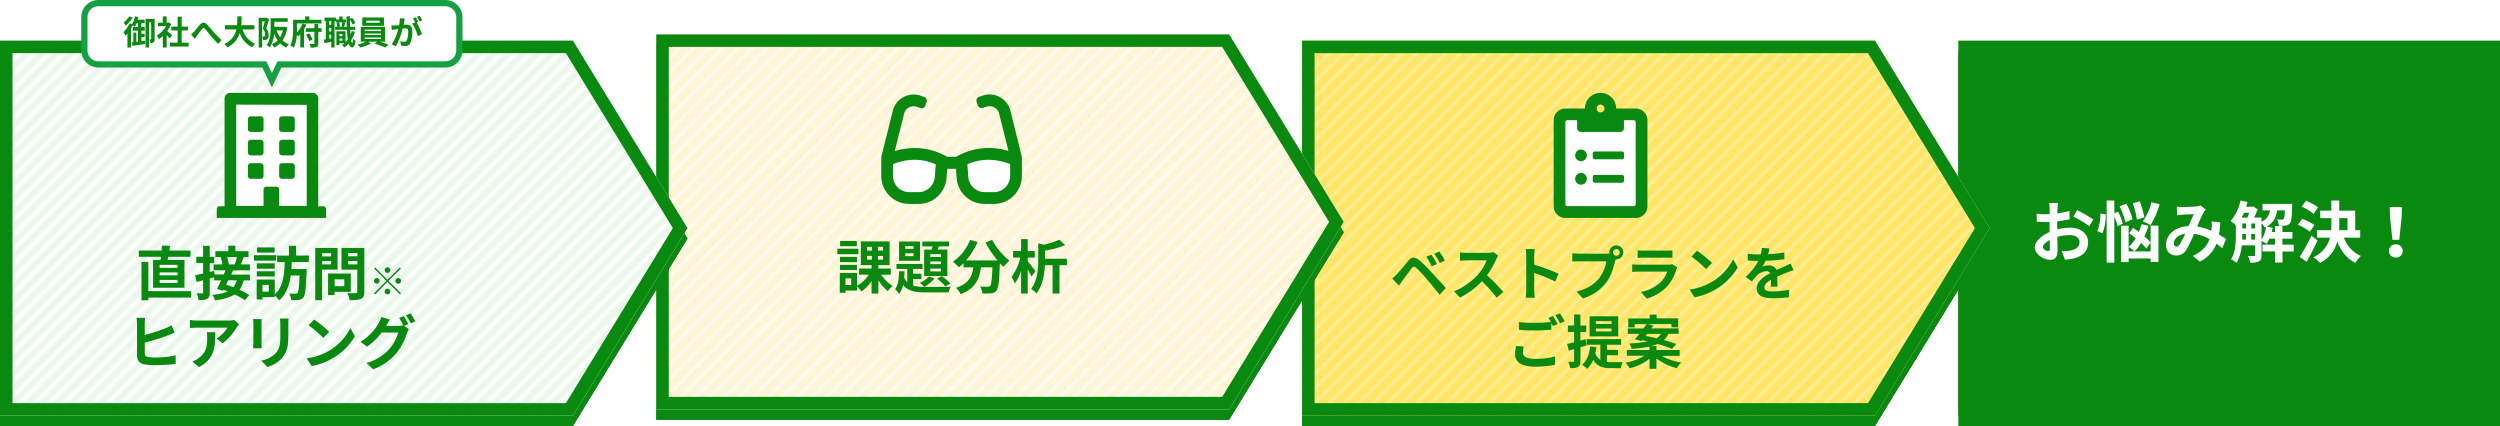
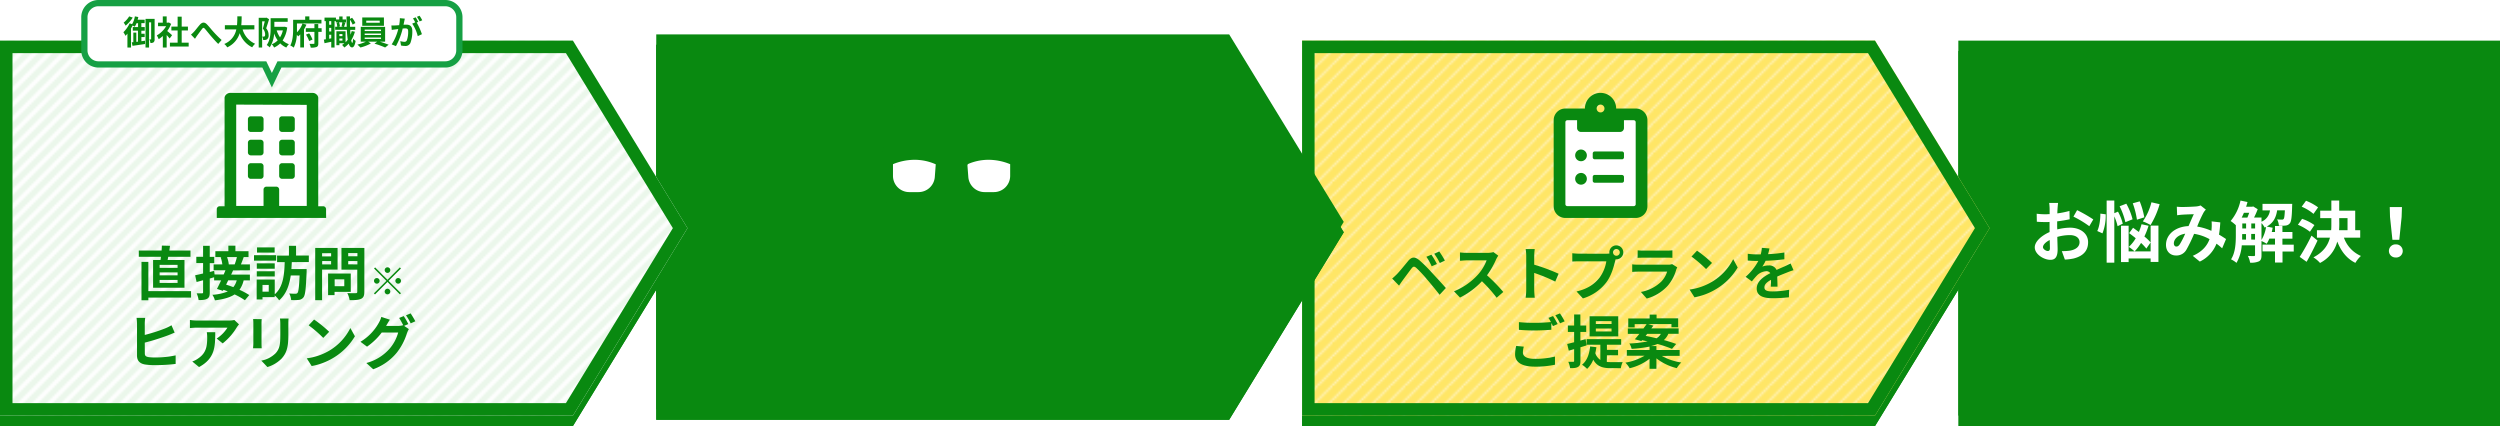
<svg xmlns="http://www.w3.org/2000/svg" viewBox="0 0 1200 204.5">
  <defs>
    <style>.cls-1,.cls-4,.cls-6,.cls-8{fill:none;}.cls-2{clip-path:url(#clip-path);}.cls-3{fill:#ebf7eb;}.cls-3,.cls-5,.cls-7{isolation:isolate;}.cls-4,.cls-6,.cls-8{stroke:#fff;}.cls-14,.cls-4,.cls-6,.cls-8{stroke-miterlimit:10;}.cls-4{stroke-width:2px;}.cls-5{fill:#fff5d6;}.cls-7{fill:#ffe666;}.cls-8{opacity:0.5;}.cls-9{fill:#098910;}.cls-10,.cls-14{fill:#fff;}.cls-11{fill:url(#新規パターン_16);}.cls-12{fill:url(#新規パターン_15);}.cls-13{fill:url(#新規パターン_13);}.cls-14{stroke:#16a044;stroke-width:3px;}</style>
    <clipPath id="clip-path">
      <rect class="cls-1" width="7" height="7" />
    </clipPath>
    <pattern id="新規パターン_16" data-name="新規パターン 16" width="7" height="7" patternTransform="translate(9.5 -3.88)" patternUnits="userSpaceOnUse" viewBox="0 0 7 7">
      <rect class="cls-1" width="7" height="7" />
      <g class="cls-2">
        <rect class="cls-7" width="7" height="7" />
        <line class="cls-8" y1="7" x2="7" />
        <line class="cls-8" x1="3.5" y1="10.5" x2="10.5" y2="3.5" />
-         <line class="cls-8" x1="-3.5" y1="3.5" x2="3.5" y2="-3.5" />
      </g>
    </pattern>
    <pattern id="新規パターン_15" data-name="新規パターン 15" width="7" height="7" patternTransform="translate(-9.87 2.12)" patternUnits="userSpaceOnUse" viewBox="0 0 7 7">
      <rect class="cls-1" width="7" height="7" />
      <g class="cls-2">
        <rect class="cls-5" width="7" height="7" />
        <line class="cls-6" y1="7" x2="7" />
-         <line class="cls-6" x1="3.5" y1="10.5" x2="10.5" y2="3.5" />
        <line class="cls-6" x1="-3.5" y1="3.5" x2="3.5" y2="-3.5" />
      </g>
    </pattern>
    <pattern id="新規パターン_13" data-name="新規パターン 13" width="7" height="7" patternTransform="translate(0.13 0.13)" patternUnits="userSpaceOnUse" viewBox="0 0 7 7">
-       <rect class="cls-1" width="7" height="7" />
      <g class="cls-2">
        <rect class="cls-3" width="7" height="7" />
        <line class="cls-4" y1="7" x2="7" />
        <line class="cls-4" x1="3.5" y1="10.5" x2="10.5" y2="3.5" />
        <line class="cls-4" x1="-3.5" y1="3.5" x2="3.5" y2="-3.5" />
      </g>
    </pattern>
  </defs>
  <g id="レイヤー_2" data-name="レイヤー 2">
    <g id="レイヤー_1-2" data-name="レイヤー 1">
      <g id="グループ_227" data-name="グループ 227">
        <rect class="cls-9" x="940" y="24.5" width="260" height="180" />
        <rect class="cls-9" x="940" y="19.5" width="260" height="180" />
        <path id="パス_140" data-name="パス 140" class="cls-10" d="M982.93,120.49c-.83,0-2.3-.9-2.3-1.86,0-1.12,1.28-2.43,3.23-3.42.06,1.66.1,3.1.1,3.9C984,120.2,983.5,120.49,982.93,120.49Zm4.51-11.39c0-.93,0-1.89,0-2.85q3-.34,6-1l-.1-4a42.87,42.87,0,0,1-5.82,1.18c0-.8.06-1.57.1-2.27s.19-2.18.26-2.75H983.6a23.49,23.49,0,0,1,.22,2.78c0,.55,0,1.47,0,2.59-.64,0-1.25.07-1.82.07a33.92,33.92,0,0,1-4.39-.26l.07,3.84c1.37.13,3,.16,4.41.16.52,0,1.09,0,1.7-.06v2.65c0,.74,0,1.48,0,2.21-3.88,1.7-7.1,4.55-7.1,7.33,0,3.36,4.38,6,7.48,6,2.05,0,3.49-1,3.49-5,0-1.09-.1-3.52-.16-6a22.24,22.24,0,0,1,6-.87c2.76,0,4.68,1.25,4.68,3.4,0,2.3-2,3.61-4.61,4.06a24.23,24.23,0,0,1-3.9.22l1.47,4.07a26.43,26.43,0,0,0,4.15-.51c5-1.25,7-4.07,7-7.81,0-4.35-3.84-7-8.7-7a26.05,26.05,0,0,0-6.08.84Zm7.81-5.12a48.28,48.28,0,0,1,7.61,4.6l1.92-3.26a70.26,70.26,0,0,0-7.77-4.45Zm37.44-6.88a28.27,28.27,0,0,1-4.13,9.18,22.76,22.76,0,0,1,3.71,1.73A40.19,40.19,0,0,0,1036.62,98Zm-3.43,7.23a37.88,37.88,0,0,0-2.2-7.68l-3.33.93a39.35,39.35,0,0,1,2,7.87Zm-5.63.93a30.09,30.09,0,0,0-3-7.49L1017.42,99a33.64,33.64,0,0,1,2.76,7.65Zm-15.45-2.72c0,2.88-.48,6.36-1.5,8.35l2.5,1.12a23.28,23.28,0,0,0,1.56-9.15Zm10.75,4.83a23.56,23.56,0,0,0-2.3-5.79l-1.76.76v-6.1h-3.68v29.85h3.68V103.88a22.77,22.77,0,0,1,1.57,4.7Zm13.37,9a21.7,21.7,0,0,0-3-2.85,35.21,35.21,0,0,0,2-5.15l-3.36-.74a28,28,0,0,1-1.28,3.71c-1-.7-1.92-1.4-2.79-2l-1.89,2.56c1,.73,2.08,1.57,3.17,2.46a17.87,17.87,0,0,1-3.33,4.16,21.57,21.57,0,0,1,2.79,2.15,23.15,23.15,0,0,0,3.1-4.07,23.22,23.22,0,0,1,2.53,2.72Zm0,4.29h-10.56V108.36h-3.65V125.8h3.65v-1.73h10.56v1.67h3.75V108.3h-3.75Zm14-3.4c-.58.8-1,1.09-1.67,1.09s-1.18-.61-1.18-1.5c0-2,1.92-4.13,5.44-4.67a40.44,40.44,0,0,1-2.59,5.08Zm22.21-2.52c-.93-.61-2.08-1.38-3.39-2.12a52.78,52.78,0,0,0,.61-5.88l-4.16-.48a22.07,22.07,0,0,1,0,3.45c0,.35-.07.7-.1,1.09a28.08,28.08,0,0,0-6.82-2.05,61.89,61.89,0,0,1,3.1-6.78,7.3,7.3,0,0,1,1.07-1.35l-2.53-2a7.9,7.9,0,0,1-2.14.48c-1.47.13-4.87.26-6.66.26a25.53,25.53,0,0,1-2.62-.13l.16,4.1c.8-.13,1.92-.26,2.59-.29,1.44-.1,4.16-.19,5.41-.22-.74,1.5-1.63,3.64-2.53,5.7-6.37.28-10.82,4.06-10.82,9,0,3.2,2.08,5.12,4.87,5.12a5.44,5.44,0,0,0,4.93-2.79,69.23,69.23,0,0,0,3.68-7.61,22,22,0,0,1,7.42,2.56c-1.06,2.88-3.26,5.92-8.06,8l3.39,2.76a15.89,15.89,0,0,0,8-8.59c1,.7,1.88,1.47,2.72,2.21Zm17-7.65a9.19,9.19,0,0,1,1.54,2.17l.67-.32a17.33,17.33,0,0,1-2.21,6.24Zm-4.93,7.9V112.3h1.83V115Zm-4.32-2.65h1.83V115h-1.86c0-.73,0-1.44,0-2.11Zm3.36-10.21c-.29.8-.57,1.63-.9,2.33H1076c.39-.73.74-1.53,1.09-2.33Zm1,5.12h1.83v2.4h-1.83Zm-4.32,0h1.83v2.4h-1.83ZM1101,117.45h-5.44v-2.88h4.8v-3.2h-4.8v-2.88H1092v2.88h-1.57c.2-.67.32-1.38.45-2.05l-2.85-.58c3.27-1.79,4.48-4.44,5-7.77h3.71c-.13,2.65-.29,3.74-.58,4.1a.94.94,0,0,1-.86.35c-.45,0-1.31,0-2.3-.13a7.51,7.51,0,0,1,.86,3.07,23.39,23.39,0,0,0,3.24-.1,2.84,2.84,0,0,0,2-1.05c.7-.83,1-3,1.12-8.13,0-.42.06-1.22.06-1.22H1086V101h3.58a6.7,6.7,0,0,1-4.06,5.42v-2h-3.58a38.07,38.07,0,0,0,1.76-4l-2.18-1.34-.48.16h-2.91c.25-.74.48-1.5.67-2.27l-3.36-.7a22.54,22.54,0,0,1-4.74,9.82,20.41,20.41,0,0,1,2.5,2v4.74c0,3.58-.16,8.35-2.3,11.65a12.93,12.93,0,0,1,2.62,1.7,20,20,0,0,0,2.53-8.42h6.37v4.61c0,.41-.16.54-.55.54s-1.63,0-2.91-.06a10.19,10.19,0,0,1,1.09,3.23,9.07,9.07,0,0,0,4.25-.64c1-.55,1.22-1.5,1.22-3v-6.75A18.19,18.19,0,0,1,1088,117a13.36,13.36,0,0,0,1.28-2.46H1092v2.88H1086v3.26H1092V126h3.61v-5.28H1101Zm11.68-17.92a25.07,25.07,0,0,0-5.79-3.17l-2.08,2.85a22,22,0,0,1,5.66,3.45Zm-1.76,8.51a22.13,22.13,0,0,0-5.92-3l-2,2.84a25.16,25.16,0,0,1,5.76,3.36Zm-1.41,5.06a96.57,96.57,0,0,1-5.66,10.2l3.32,2.37c1.8-3.13,3.65-6.81,5.25-10.21Zm13.31-8.39h4v5.79h-4.06c.06-1,.1-2.08.1-3.13Zm10.08,9.38V110.5h-2.4v-9.37h-7.68V96.26h-3.77v4.87h-5.35v3.58h5.35v2.63c0,1,0,2.11-.1,3.16h-6.82v3.59h6.24c-.92,3.58-3.07,6.88-7.93,9.44a14.55,14.55,0,0,1,3.17,2.69,16,16,0,0,0,8.28-10.28c1.82,4.64,4.54,8.2,8.7,10.24a14,14,0,0,1,2.66-3.32,15,15,0,0,1-8.16-8.77Zm15.46,1h3.3l1.12-10.94.16-4.77h-5.86l.13,4.77Zm1.63,8.51a3.12,3.12,0,0,0,3.32-2.92,1.48,1.48,0,0,0,0-.21,3.17,3.17,0,0,0-3.18-3.17H1150a3.17,3.17,0,0,0-3.32,3,.76.76,0,0,0,0,.15,3.13,3.13,0,0,0,3.12,3.14Z" />
      </g>
      <g id="グループ_226" data-name="グループ 226">
        <path class="cls-9" d="M900,204.5H625V24.5H900l55,90Z" />
        <path class="cls-9" d="M896.64,198.5l51.33-84-51.33-84H631v168H896.64m3.36,6H625V24.5H900l55,90Z" />
        <path id="パス_139" data-name="パス 139" class="cls-9" d="M687.08,127.25l-2.43,1a26.54,26.54,0,0,1,2.55,4.57l2.52-1.1A43.68,43.68,0,0,0,687.08,127.25Zm3.76-1.54-2.41,1.09a29.52,29.52,0,0,1,2.68,4.45l2.44-1.17a40.8,40.8,0,0,0-2.71-4.37Zm-22.6,13,3.3,3.39c.47-.73,1.14-1.73,1.79-2.6,1.15-1.54,3.16-4.31,4.25-5.71.82-1,1.29-1,2.27-.17a61.41,61.41,0,0,1,5.16,5.54c1.65,1.93,4.2,5,6,7.34l3-3.25c-2-2.32-5-5.52-6.88-7.56A71.29,71.29,0,0,0,681.4,130c-2.3-1.94-3.8-1.74-5.48.25-1.9,2.3-4.09,5-5.38,6.33-.84.83-1.46,1.42-2.3,2.12ZM716.84,126a9.81,9.81,0,0,1-2.91.37h-9.85a32.84,32.84,0,0,1-3.3-.2v4c.58,0,2.12-.2,3.3-.2h9.49a21.64,21.64,0,0,1-4.17,6.86,31.7,31.7,0,0,1-11.48,8l2.88,3A36.91,36.91,0,0,0,711.33,140a63.93,63.93,0,0,1,7.06,7.92l3.19-2.77a78.76,78.76,0,0,0-7.81-8,41.32,41.32,0,0,0,4.4-7.7,12.82,12.82,0,0,1,1-1.73Zm31.28,10.39a91.18,91.18,0,0,0-11.7-4.34v-4.12a29.75,29.75,0,0,1,.26-3.39h-4.37a20.32,20.32,0,0,1,.28,3.39V144a29.83,29.83,0,0,1-.28,3.9h4.37c-.12-1.12-.26-3.08-.26-3.9V136a81.71,81.71,0,0,1,10.11,4.17Zm27.78-8.62a1.62,1.62,0,1,1,1.6-1.6,1.62,1.62,0,0,1-1.6,1.6Zm-17.86-1a31,31,0,0,1-3.34-.22v4c.73-.06,2-.12,3.34-.12h13a17.9,17.9,0,0,1-3.3,7.9c-2.27,2.86-5.4,5.26-11,6.58l3.06,3.33a22.07,22.07,0,0,0,11.25-7.73c2.35-3.11,3.56-7.44,4.2-10.19l.23-.84a1.46,1.46,0,0,0,.36,0,3.35,3.35,0,1,0-3.36-3.33,2.39,2.39,0,0,0,.06.53,12.29,12.29,0,0,1-1.6.11Zm44.57,5a5.89,5.89,0,0,1-2,.28H786.71c-.87,0-2.07-.05-3.25-.17v3.64c1.18-.11,2.58-.14,3.25-.14h13.52a12.17,12.17,0,0,1-2.88,4.85,18.88,18.88,0,0,1-9.72,4.9l2.8,3.17a21,21,0,0,0,10-6.05,20.05,20.05,0,0,0,4.14-7.76,10.23,10.23,0,0,1,.53-1.17Zm-16.57-3c.81-.06,2-.09,2.91-.09h10.72c1,0,2.33,0,3.08.09v-3.61a27.63,27.63,0,0,1-3,.14H789a25.66,25.66,0,0,1-2.91-.14Zm28.5-3.42-2.63,2.8a58.42,58.42,0,0,1,7,6.05l2.86-2.94a59.36,59.36,0,0,0-7.23-5.91ZM811,144l2.35,3.7a30.51,30.51,0,0,0,10.39-3.95,29.87,29.87,0,0,0,10.36-10.36L832,129.46a26.56,26.56,0,0,1-10.2,10.89A28.77,28.77,0,0,1,811,144Zm42.2-1.4c0-1.26-.09-3.3-.12-4.84,1.71-.79,3.28-1.4,4.51-1.88a30.16,30.16,0,0,1,3.3-1.18l-1.4-3.22c-1,.48-2,1-3,1.43s-2.32,1-3.75,1.65a3.78,3.78,0,0,0-3.7-2.15,8.63,8.63,0,0,0-3.14.56,16.88,16.88,0,0,0,1.6-2.8c3-.09,6-.34,9-.73l0-3.25a64.29,64.29,0,0,1-7.84.81c.34-1.12.54-2.07.68-2.74l-3.64-.31a16.33,16.33,0,0,1-.56,3.17h-1.34a36.24,36.24,0,0,1-4.88-.31v3.25c1.52.14,3.56.2,4.68.2H844a27.4,27.4,0,0,1-6.1,7.61l3,2.21a35.55,35.55,0,0,1,2.58-3,6.84,6.84,0,0,1,4.34-1.9,2.18,2.18,0,0,1,1.93.95c-3.17,1.63-6.53,3.87-6.53,7.4s3.28,4.62,7.62,4.62c2.62,0,5.24-.17,7.84-.45l.11-3.62a41.53,41.53,0,0,1-7.87.81c-2.71,0-4-.42-4-2,0-1.37,1.12-2.46,3.17-3.58,0,1.2-.06,2.49-.12,3.3ZM727.77,171.05a18.59,18.59,0,0,0-.53,4c0,3.81,3.16,5.94,9.52,5.94a44.54,44.54,0,0,0,9.63-.93l0-3.92a38.6,38.6,0,0,1-9.75,1.1c-4,0-5.65-1.28-5.65-3.05a11.52,11.52,0,0,1,.44-2.8Zm15.48-13.46a20.5,20.5,0,0,1,1.2,2c-2.13.2-5.18.37-7.84.37a70.15,70.15,0,0,1-7.53-.34v3.7c2.24.17,4.65.31,7.56.31,2.63,0,6.08-.2,8-.34V160c.28.56.56,1.09.78,1.54l2.27-1c-.53-1-1.54-2.8-2.24-3.84Zm3.3-1.26a30.49,30.49,0,0,1,2.27,3.86l2.21-.95a31.82,31.82,0,0,0-2.26-3.81Zm27,4.2H766v-1.4h7.54Zm0,3.58H766v-1.43h7.54Zm3.2-7.31H763v9.66h13.78Zm-15.2,14-.45-3-2.52.67v-4.14h2.8v-3.08h-2.8v-5.29h-3v5.29h-3v3.08h3v4.95c-1.26.31-2.38.62-3.33.82l.76,3.22c.81-.23,1.65-.48,2.57-.73v5.6c0,.36-.14.47-.47.47s-1.29,0-2.33,0a10.83,10.83,0,0,1,.87,3.06c1.79,0,3-.09,3.87-.65s1.09-1.31,1.09-2.85v-6.53Zm9.77,4.73h5.35v-2.6h-5.35v-2.47h6.83v-2.69H761.59v2.69h6.58v7.31a6.25,6.25,0,0,1-2.43-3.28,26.64,26.64,0,0,0,.53-2.83l-3-.36c-.42,3.81-1.56,6.92-3.89,8.76a18,18,0,0,1,2.44,2,12.47,12.47,0,0,0,2.94-4.4c1.9,3.39,4.73,4.06,8.4,4.06H778a9.93,9.93,0,0,1,.9-2.91c-1.2,0-4.68,0-5.63,0-.7,0-1.31,0-2-.09Zm19.35-10.28h6.55a5.87,5.87,0,0,1-2.1,2.13c-1.79-.45-3.58-.84-5.21-1.15Zm15.56,10.56V173H795.08v-1.9h-2.6a18.13,18.13,0,0,0,3.13-1,63.09,63.09,0,0,1,6.95,2.35l2-2.35c-1.56-.59-3.64-1.23-5.9-1.87a8.44,8.44,0,0,0,2.15-3h4.93v-2.6H792.64c.34-.45.65-.9,1-1.31l-2.55-.77H802.3v1.54h3.22v-4.28H795.16V156h-3.33v1.85H781.56v4.29h3.08v-1.55h5.74c-.45.65-1,1.35-1.52,2.07h-7.5v2.6h5.52c-.78,1-1.51,1.85-2.18,2.58l3.16.87.36-.42c.84.17,1.74.39,2.64.59a57.42,57.42,0,0,1-8.77,1,8.1,8.1,0,0,1,1.09,2.57,60.54,60.54,0,0,0,8.6-1.09V173h-10.9v2.74h8.54a26.77,26.77,0,0,1-9.24,3.33,12.77,12.77,0,0,1,2.05,2.69,24.9,24.9,0,0,0,9.55-4.56v4.81h3.3v-5a25.61,25.61,0,0,0,9.77,4.7A14.38,14.38,0,0,1,807,179a27.9,27.9,0,0,1-9.35-3.16Z" />
        <rect id="長方形_165" data-name="長方形 165" class="cls-9" x="750" y="61.08" width="37" height="45" />
        <path id="パス_138" data-name="パス 138" class="cls-9" d="M778.58,77.71H765.45a.94.94,0,0,0-.94.94v1.87a.94.94,0,0,0,.94.94h13.13a.94.94,0,0,0,.93-.94V78.65A.94.94,0,0,0,778.58,77.71Zm0,11.25H765.45a.94.94,0,0,0-.94.94v1.87a.94.94,0,0,0,.94.94h13.13a.94.94,0,0,0,.93-.94V89.9A.94.94,0,0,0,778.58,89ZM758.89,76.77a2.8,2.8,0,0,0-2.81,2.8h0a2.81,2.81,0,0,0,2.8,2.82h0a2.8,2.8,0,0,0,2.81-2.8v0a2.81,2.81,0,0,0-2.8-2.81Zm0,11.25a2.8,2.8,0,0,0-2.81,2.8h0a2.81,2.81,0,0,0,2.8,2.82h0a2.8,2.8,0,0,0,2.81-2.8v0A2.81,2.81,0,0,0,758.9,88Zm26.25-30.94h-9.38a7.5,7.5,0,0,0-15,0h-9.37a5.63,5.63,0,0,0-5.63,5.63V104a5.62,5.62,0,0,0,5.63,5.62h33.75a5.62,5.62,0,0,0,5.62-5.62V62.71A5.63,5.63,0,0,0,785.14,57.08Zm-16.88-1.87a1.88,1.88,0,1,1-1.87,1.87A1.88,1.88,0,0,1,768.26,55.21ZM785.14,103a.94.94,0,0,1-.94.94H752.33a.94.94,0,0,1-.94-.94V63.65a.94.94,0,0,1,.94-.94H757v3.75a1.9,1.9,0,0,0,1.88,1.88h18.75a1.89,1.89,0,0,0,1.87-1.88V62.71h4.69a.94.94,0,0,1,.94.94Z" />
        <path class="cls-11" d="M900,199.5H625V19.5H900l55,90Z" />
        <path class="cls-9" d="M896.64,193.5l51.33-84-51.33-84H631v168H896.64m3.36,6H625V19.5H900l55,90Z" />
        <path id="パス_139-2" data-name="パス 139" class="cls-9" d="M687.08,122.25l-2.43,1a26.54,26.54,0,0,1,2.55,4.57l2.52-1.1A43.68,43.68,0,0,0,687.08,122.25Zm3.76-1.54-2.41,1.09a29.52,29.52,0,0,1,2.68,4.45l2.44-1.17a40.8,40.8,0,0,0-2.71-4.37Zm-22.6,13,3.3,3.39c.47-.73,1.14-1.73,1.79-2.6,1.15-1.54,3.16-4.31,4.25-5.71.82-1,1.29-1,2.27-.17a61.41,61.41,0,0,1,5.16,5.54c1.65,1.93,4.2,5,6,7.34l3-3.25c-2-2.32-5-5.52-6.88-7.56A71.29,71.29,0,0,0,681.4,125c-2.3-1.94-3.8-1.74-5.48.25-1.9,2.3-4.09,5-5.38,6.33-.84.83-1.46,1.42-2.3,2.12ZM716.84,121a9.81,9.81,0,0,1-2.91.37h-9.85a32.84,32.84,0,0,1-3.3-.2v4c.58,0,2.12-.2,3.3-.2h9.49a21.64,21.64,0,0,1-4.17,6.86,31.7,31.7,0,0,1-11.48,8l2.88,3A36.91,36.91,0,0,0,711.33,135a63.93,63.93,0,0,1,7.06,7.92l3.19-2.77a78.76,78.76,0,0,0-7.81-8,41.32,41.32,0,0,0,4.4-7.7,12.82,12.82,0,0,1,1-1.73Zm31.28,10.39a91.18,91.18,0,0,0-11.7-4.34v-4.12a29.75,29.75,0,0,1,.26-3.39h-4.37a20.32,20.32,0,0,1,.28,3.39V139a29.83,29.83,0,0,1-.28,3.9h4.37c-.12-1.12-.26-3.08-.26-3.9V131a81.71,81.71,0,0,1,10.11,4.17Zm27.78-8.62a1.62,1.62,0,1,1,1.6-1.6,1.62,1.62,0,0,1-1.6,1.6Zm-17.86-1a31,31,0,0,1-3.34-.22v4c.73-.06,2-.12,3.34-.12h13a17.9,17.9,0,0,1-3.3,7.9c-2.27,2.86-5.4,5.26-11,6.58l3.06,3.33a22.07,22.07,0,0,0,11.25-7.73c2.35-3.11,3.56-7.44,4.2-10.19l.23-.84a1.46,1.46,0,0,0,.36,0,3.35,3.35,0,1,0-3.36-3.33,2.39,2.39,0,0,0,.06.53,12.29,12.29,0,0,1-1.6.11Zm44.57,5a5.89,5.89,0,0,1-2,.28H786.71c-.87,0-2.07,0-3.25-.17v3.64c1.18-.11,2.58-.14,3.25-.14h13.52a12.17,12.17,0,0,1-2.88,4.85,18.88,18.88,0,0,1-9.72,4.9l2.8,3.17a21,21,0,0,0,10-6.05,20.05,20.05,0,0,0,4.14-7.76,10.23,10.23,0,0,1,.53-1.17Zm-16.57-3c.81-.06,2-.09,2.91-.09h10.72c1,0,2.33,0,3.08.09v-3.61a27.63,27.63,0,0,1-3,.14H789a25.66,25.66,0,0,1-2.91-.14Zm28.5-3.42-2.63,2.8a58.42,58.42,0,0,1,7,6l2.86-2.94a59.36,59.36,0,0,0-7.23-5.91ZM811,139l2.35,3.7a30.51,30.51,0,0,0,10.39-3.95,29.87,29.87,0,0,0,10.36-10.36l-2.18-4a26.56,26.56,0,0,1-10.2,10.89A28.77,28.77,0,0,1,811,139Zm42.2-1.4c0-1.26-.09-3.3-.12-4.84,1.71-.79,3.28-1.4,4.51-1.88a30.16,30.16,0,0,1,3.3-1.18l-1.4-3.22c-1,.48-2,1-3,1.43s-2.32,1-3.75,1.65a3.78,3.78,0,0,0-3.7-2.15,8.63,8.63,0,0,0-3.14.56,16.88,16.88,0,0,0,1.6-2.8c3-.09,6-.34,9-.73l0-3.25a64.29,64.29,0,0,1-7.84.81c.34-1.12.54-2.07.68-2.74l-3.64-.31a16.33,16.33,0,0,1-.56,3.17h-1.34a36.24,36.24,0,0,1-4.88-.31v3.25c1.52.14,3.56.2,4.68.2H844a27.4,27.4,0,0,1-6.1,7.61l3,2.21a35.55,35.55,0,0,1,2.58-3,6.84,6.84,0,0,1,4.34-1.9,2.18,2.18,0,0,1,1.93.95c-3.17,1.63-6.53,3.87-6.53,7.4s3.28,4.62,7.62,4.62c2.62,0,5.24-.17,7.84-.45l.11-3.62a41.53,41.53,0,0,1-7.87.81c-2.71,0-4-.42-4-2,0-1.37,1.12-2.46,3.17-3.58,0,1.2-.06,2.49-.12,3.3ZM727.77,166.05a18.59,18.59,0,0,0-.53,4c0,3.81,3.16,5.94,9.52,5.94a44.54,44.54,0,0,0,9.63-.93l0-3.92a38.6,38.6,0,0,1-9.75,1.1c-4,0-5.65-1.28-5.65-3.05a11.52,11.52,0,0,1,.44-2.8Zm15.48-13.46a20.5,20.5,0,0,1,1.2,2c-2.13.2-5.18.37-7.84.37a70.15,70.15,0,0,1-7.53-.34v3.7c2.24.17,4.65.31,7.56.31,2.63,0,6.08-.2,8-.34V155c.28.56.56,1.09.78,1.54l2.27-1c-.53-1-1.54-2.8-2.24-3.84Zm3.3-1.26a30.49,30.49,0,0,1,2.27,3.86l2.21-.95a31.82,31.82,0,0,0-2.26-3.81Zm27,4.2H766v-1.4h7.54Zm0,3.58H766v-1.43h7.54Zm3.2-7.31H763v9.66h13.78Zm-15.2,14-.45-3-2.52.67v-4.14h2.8v-3.08h-2.8v-5.29h-3v5.29h-3v3.08h3v4.95c-1.26.31-2.38.62-3.33.82l.76,3.22c.81-.23,1.65-.48,2.57-.73v5.6c0,.36-.14.47-.47.47s-1.29,0-2.33,0a10.83,10.83,0,0,1,.87,3.06c1.79,0,3-.09,3.87-.65s1.09-1.31,1.09-2.85v-6.53Zm9.77,4.73h5.35v-2.6h-5.35v-2.47h6.83v-2.69H761.59v2.69h6.58v7.31a6.25,6.25,0,0,1-2.43-3.28,26.64,26.64,0,0,0,.53-2.83l-3-.36c-.42,3.81-1.56,6.92-3.89,8.76a18,18,0,0,1,2.44,2,12.47,12.47,0,0,0,2.94-4.4c1.9,3.39,4.73,4.06,8.4,4.06H778a9.93,9.93,0,0,1,.9-2.91c-1.2,0-4.68,0-5.63,0-.7,0-1.31,0-2-.09Zm19.35-10.28h6.55a5.87,5.87,0,0,1-2.1,2.13c-1.79-.45-3.58-.84-5.21-1.15Zm15.56,10.56V168H795.08v-1.9h-2.6a18.13,18.13,0,0,0,3.13-1,63.09,63.09,0,0,1,6.95,2.35l2-2.35c-1.56-.59-3.64-1.23-5.9-1.87a8.44,8.44,0,0,0,2.15-3h4.93v-2.6H792.64c.34-.45.65-.9,1-1.31l-2.55-.77H802.3v1.54h3.22v-4.28H795.16V151h-3.33v1.85H781.56v4.29h3.08v-1.55h5.74c-.45.65-1,1.35-1.52,2.07h-7.5v2.6h5.52c-.78,1-1.51,1.85-2.18,2.58l3.16.87.36-.42c.84.17,1.74.39,2.64.59a57.42,57.42,0,0,1-8.77,1,8.1,8.1,0,0,1,1.09,2.57,60.54,60.54,0,0,0,8.6-1.09V168h-10.9v2.74h8.54a26.77,26.77,0,0,1-9.24,3.33,12.77,12.77,0,0,1,2.05,2.69,24.9,24.9,0,0,0,9.55-4.56v4.81h3.3v-5a25.61,25.61,0,0,0,9.77,4.7A14.38,14.38,0,0,1,807,174a27.9,27.9,0,0,1-9.35-3.16Z" />
        <g id="グループ_185" data-name="グループ 185">
          <rect id="長方形_165-2" data-name="長方形 165" class="cls-10" x="750" y="56.08" width="37" height="45" />
          <path id="パス_138-2" data-name="パス 138" class="cls-9" d="M778.58,72.71H765.45a.94.94,0,0,0-.94.94v1.87a.94.94,0,0,0,.94.94h13.13a.94.94,0,0,0,.93-.94V73.65A.94.94,0,0,0,778.58,72.71Zm0,11.25H765.45a.94.94,0,0,0-.94.94v1.87a.94.94,0,0,0,.94.94h13.13a.94.94,0,0,0,.93-.94V84.9A.94.94,0,0,0,778.58,84ZM758.89,71.77a2.8,2.8,0,0,0-2.81,2.8h0a2.81,2.81,0,0,0,2.8,2.82h0a2.8,2.8,0,0,0,2.81-2.8v0a2.81,2.81,0,0,0-2.8-2.81Zm0,11.25a2.8,2.8,0,0,0-2.81,2.8h0a2.81,2.81,0,0,0,2.8,2.82h0a2.8,2.8,0,0,0,2.81-2.8v0A2.81,2.81,0,0,0,758.9,83Zm26.25-30.94h-9.38a7.5,7.5,0,0,0-15,0h-9.37a5.63,5.63,0,0,0-5.63,5.63V99a5.62,5.62,0,0,0,5.63,5.62h33.75A5.62,5.62,0,0,0,790.76,99V57.71A5.63,5.63,0,0,0,785.14,52.08Zm-16.88-1.87a1.88,1.88,0,1,1-1.87,1.87A1.88,1.88,0,0,1,768.26,50.21ZM785.14,98a.94.94,0,0,1-.94.94H752.33a.94.94,0,0,1-.94-.94V58.65a.94.94,0,0,1,.94-.94H757v3.75a1.9,1.9,0,0,0,1.88,1.88h18.75a1.89,1.89,0,0,0,1.87-1.88V57.71h4.69a.94.94,0,0,1,.94.94Z" />
        </g>
      </g>
      <g id="グループ_225" data-name="グループ 225">
        <path class="cls-9" d="M590,201.5H315V21.5H590l55,90Z" />
        <path class="cls-9" d="M586.64,195.5l51.33-84-51.33-84H321v168H586.64m3.36,6H315V21.5H590l55,90Z" />
        <path id="パス_137" data-name="パス 137" class="cls-9" d="M411.25,120.64h-8v2.52h8Zm.81,3.75H401.92V127h10.14Zm-.73,3.89h-8.15v2.55h8.15Zm-8.15,6.33h8.15v-2.49h-8.15Zm5.4,7.22h-2.74v-3.22h2.74Zm7.59-14h2.35v1.8h-2.35Zm0-4.36h2.35v1.82h-2.35Zm7.7,1.82h-2.46v-1.82h2.46Zm0,4.34h-2.46v-1.8h2.46Zm3.7,7.2v-2.94h-6v-1.63H427v-11.4H413.21v11.4h5.15v1.63h-6v2.94H417a16.26,16.26,0,0,1-5.63,5.4V136H403.1v9.55h2.74v-1.09h5.52v-2a14.39,14.39,0,0,1,2.1,2.44,17.7,17.7,0,0,0,4.9-5.08v6.1h3.25v-6.37a21.83,21.83,0,0,0,4.59,5.23,11.94,11.94,0,0,1,2.24-2.52,18.94,18.94,0,0,1-5.49-5.43Zm24.08-8.49h-5.1V127h5.1Zm0,3.45h-5.1v-1.3h5.1Zm0,3.47h-5.1v-1.35h5.1Zm-8.06-10.45v12.71h11.14V124.78H450l.67-1.51h4.9v-2.33H442.72v2.33h4.93c-.17.5-.31,1-.48,1.51Zm6.19,13.94a22.81,22.81,0,0,1,4,3.73l2.38-1.4a20.85,20.85,0,0,0-4.09-3.53Zm-3.92-1a12.81,12.81,0,0,1-4.32,3,19.52,19.52,0,0,1,2.13,1.93,16.34,16.34,0,0,0,4.9-4.08Zm-7.34-13.3h-4v-1.31h4Zm0,3.48h-4v-1.38h4Zm3.08-7H431.55v9.24H441.6Zm-3.33,18h4V136.4h-4v-2.3h4.56v-2.41H430.29v2.41h5.18v6.38a7.45,7.45,0,0,1-1.43-2.2c.08-1,.14-2,.17-3.06h-2.66c-.09,3.36-.37,6.67-1.93,8.6a9.48,9.48,0,0,1,1.93,2.26,10.26,10.26,0,0,0,2-4.31c2.24,3,5.71,3.59,11,3.59h10.78a9.15,9.15,0,0,1,1.07-2.74c-2.3.11-9.94.11-11.85.11a22.37,22.37,0,0,1-6.21-.62ZM473,121.39a47.42,47.42,0,0,0,5.85,8.6H463.69a33.49,33.49,0,0,0,5.55-8.82l-3.59-1a23.18,23.18,0,0,1-8.26,10.47,19.68,19.68,0,0,1,2.86,2.69,22.47,22.47,0,0,0,2.24-2v2h4.73c-.56,4.08-2,7.75-8.34,9.8a11.28,11.28,0,0,1,2.21,3.08c7.25-2.72,9.07-7.5,9.77-12.88h5.52c-.26,5.85-.56,8.34-1.12,8.93a1.31,1.31,0,0,1-1.12.39c-.7,0-2.16,0-3.7-.14a8,8,0,0,1,1.09,3.36,28.46,28.46,0,0,0,4.23-.08,3.38,3.38,0,0,0,2.55-1.32c1-1.17,1.31-4.48,1.62-12.93v-.2c.62.64,1.2,1.26,1.79,1.79a15.79,15.79,0,0,1,2.83-3,32.2,32.2,0,0,1-8.31-10ZM497,135.11c-.5-.73-2.74-3.61-3.7-4.7v-1.77h3.39v-3.13h-3.39v-5.74h-3.19v5.74h-3.81v3.13h3.45a26.73,26.73,0,0,1-4.2,9.36,16.12,16.12,0,0,1,1.57,3.1,24.18,24.18,0,0,0,3-6.07v10.86h3.19V134.38c.73,1.24,1.43,2.5,1.82,3.36Zm15.09-5.93H501.6v-3.87a45.93,45.93,0,0,0,9.69-2.66l-2.83-2.6a36.27,36.27,0,0,1-7.48,2.41l-2.63-.73v8.09c0,4.15-.31,9.78-3.44,13.89a8.11,8.11,0,0,1,2.58,2.15c3-3.8,3.86-9.26,4.06-13.55h3.7v13.58h3.3V132.31h3.58Z" />
        <ellipse id="楕円形_31" data-name="楕円形 31" class="cls-9" cx="439" cy="89.08" rx="12" ry="11" />
        <ellipse id="楕円形_32" data-name="楕円形 32" class="cls-9" cx="475" cy="89.08" rx="12" ry="11" />
        <path id="パス_136" data-name="パス 136" class="cls-9" d="M490.28,79.44,485,58.15a10.32,10.32,0,0,0-13.26-7.29l-1.79.6a1.87,1.87,0,0,0-1.18,2.37h0l.59,1.78a1.87,1.87,0,0,0,2.37,1.18l1.55-.51a5,5,0,0,1,3.88.2,4.63,4.63,0,0,1,2.39,3l4.51,18a32.38,32.38,0,0,0-9.52-1.46,31.07,31.07,0,0,0-15.59,4.25h-4.32A31.08,31.08,0,0,0,439,76.07a32.71,32.71,0,0,0-9.52,1.46l4.51-18a4.65,4.65,0,0,1,2.39-3,5.05,5.05,0,0,1,3.89-.2l1.54.52a1.88,1.88,0,0,0,2.37-1.19l.59-1.78a1.87,1.87,0,0,0-1.18-2.37h0l-1.79-.6a10.3,10.3,0,0,0-13.26,7.28l-5.32,21.3a9.24,9.24,0,0,0-.22,1.82v8.22a13.42,13.42,0,0,0,13.5,13.35h4.35a13.43,13.43,0,0,0,13.46-12.35l.35-4.52h4.18l.35,4.52a13.43,13.43,0,0,0,13.46,12.35H477a13.42,13.42,0,0,0,13.5-13.34h0V81.25A7.86,7.86,0,0,0,490.28,79.44ZM448.7,90.06a7.85,7.85,0,0,1-7.85,7.15H436.5a7.8,7.8,0,0,1-7.87-7.73V83.8A27.57,27.57,0,0,1,439,81.7a24.9,24.9,0,0,1,10.16,2.17Zm36.18-.58A7.81,7.81,0,0,1,477,97.21h-4.35a7.84,7.84,0,0,1-7.85-7.15l-.47-6.19A24.94,24.94,0,0,1,474.5,81.7a27.42,27.42,0,0,1,10.38,2.11Z" />
-         <path class="cls-12" d="M590,196.5H315V16.5H590l55,90Z" />
        <path class="cls-9" d="M586.64,190.5l51.33-84-51.33-84H321v168H586.64m3.36,6H315V16.5H590l55,90Z" />
        <path id="パス_137-2" data-name="パス 137" class="cls-9" d="M411.25,115.64h-8v2.52h8Zm.81,3.75H401.92V122h10.14Zm-.73,3.89h-8.15v2.55h8.15Zm-8.15,6.33h8.15v-2.49h-8.15Zm5.4,7.22h-2.74v-3.22h2.74Zm7.59-14h2.35v1.8h-2.35Zm0-4.36h2.35v1.82h-2.35Zm7.7,1.82h-2.46v-1.82h2.46Zm0,4.34h-2.46v-1.8h2.46Zm3.7,7.2v-2.94h-6v-1.63H427v-11.4H413.21v11.4h5.15v1.63h-6v2.94H417a16.26,16.26,0,0,1-5.63,5.4V131H403.1v9.55h2.74v-1.09h5.52v-2a14.39,14.39,0,0,1,2.1,2.44,17.7,17.7,0,0,0,4.9-5.08v6.1h3.25v-6.37a21.83,21.83,0,0,0,4.59,5.23,11.94,11.94,0,0,1,2.24-2.52,18.94,18.94,0,0,1-5.49-5.43Zm24.08-8.49h-5.1V122h5.1Zm0,3.45h-5.1v-1.3h5.1Zm0,3.47h-5.1v-1.35h5.1Zm-8.06-10.45v12.71h11.14V119.78H450l.67-1.51h4.9v-2.33H442.72v2.33h4.93c-.17.5-.31,1-.48,1.51Zm6.19,13.94a22.81,22.81,0,0,1,4,3.73l2.38-1.4a20.85,20.85,0,0,0-4.09-3.53Zm-3.92-1a12.81,12.81,0,0,1-4.32,3,19.52,19.52,0,0,1,2.13,1.93,16.34,16.34,0,0,0,4.9-4.08Zm-7.34-13.3h-4v-1.31h4Zm0,3.48h-4v-1.38h4Zm3.08-7H431.55v9.24H441.6Zm-3.33,18h4V131.4h-4v-2.3h4.56v-2.41H430.29v2.41h5.18v6.38a7.45,7.45,0,0,1-1.43-2.2c.08-1,.14-2,.17-3.06h-2.66c-.09,3.36-.37,6.67-1.93,8.6a9.48,9.48,0,0,1,1.93,2.26,10.26,10.26,0,0,0,2-4.31c2.24,3,5.71,3.59,11,3.59h10.78a9.15,9.15,0,0,1,1.07-2.74c-2.3.11-9.94.11-11.85.11a22.37,22.37,0,0,1-6.21-.62ZM473,116.39a47.42,47.42,0,0,0,5.85,8.6H463.69a33.49,33.49,0,0,0,5.55-8.82l-3.59-1a23.18,23.18,0,0,1-8.26,10.47,19.68,19.68,0,0,1,2.86,2.69,22.47,22.47,0,0,0,2.24-2v2h4.73c-.56,4.08-2,7.75-8.34,9.8a11.28,11.28,0,0,1,2.21,3.08c7.25-2.72,9.07-7.5,9.77-12.88h5.52c-.26,5.85-.56,8.34-1.12,8.93a1.31,1.31,0,0,1-1.12.39c-.7,0-2.16,0-3.7-.14a8,8,0,0,1,1.09,3.36,28.46,28.46,0,0,0,4.23-.08,3.38,3.38,0,0,0,2.55-1.32c1-1.17,1.31-4.48,1.62-12.93v-.2c.62.64,1.2,1.26,1.79,1.79a15.79,15.79,0,0,1,2.83-3,32.2,32.2,0,0,1-8.31-10ZM497,130.11c-.5-.73-2.74-3.61-3.7-4.7v-1.77h3.39v-3.13h-3.39v-5.74h-3.19v5.74h-3.81v3.13h3.45a26.73,26.73,0,0,1-4.2,9.36,16.12,16.12,0,0,1,1.57,3.1,24.18,24.18,0,0,0,3-6.07v10.86h3.19V129.38c.73,1.24,1.43,2.5,1.82,3.36Zm15.09-5.93H501.6v-3.87a45.93,45.93,0,0,0,9.69-2.66l-2.83-2.6a36.27,36.27,0,0,1-7.48,2.41l-2.63-.73v8.09c0,4.15-.31,9.78-3.44,13.89a8.11,8.11,0,0,1,2.58,2.15c3-3.8,3.86-9.26,4.06-13.55h3.7v13.58h3.3V127.31h3.58Z" />
        <g id="グループ_184" data-name="グループ 184">
          <ellipse id="楕円形_31-2" data-name="楕円形 31" class="cls-10" cx="439" cy="84.08" rx="12" ry="11" />
          <ellipse id="楕円形_32-2" data-name="楕円形 32" class="cls-10" cx="475" cy="84.08" rx="12" ry="11" />
          <path id="パス_136-2" data-name="パス 136" class="cls-9" d="M490.28,74.44,485,53.15a10.32,10.32,0,0,0-13.26-7.29l-1.79.6a1.87,1.87,0,0,0-1.18,2.37h0l.59,1.78a1.87,1.87,0,0,0,2.37,1.18l1.55-.51a5,5,0,0,1,3.88.2,4.63,4.63,0,0,1,2.39,3l4.51,18a32.38,32.38,0,0,0-9.52-1.46,31.07,31.07,0,0,0-15.59,4.25h-4.32A31.08,31.08,0,0,0,439,71.07a32.71,32.71,0,0,0-9.52,1.46l4.51-18a4.65,4.65,0,0,1,2.39-3,5.05,5.05,0,0,1,3.89-.2l1.54.52a1.88,1.88,0,0,0,2.37-1.19l.59-1.78a1.87,1.87,0,0,0-1.18-2.37h0l-1.79-.6a10.3,10.3,0,0,0-13.26,7.28l-5.32,21.3a9.24,9.24,0,0,0-.22,1.82v8.22a13.42,13.42,0,0,0,13.5,13.35h4.35a13.43,13.43,0,0,0,13.46-12.35l.35-4.52h4.18l.35,4.52a13.43,13.43,0,0,0,13.46,12.35H477a13.42,13.42,0,0,0,13.5-13.34h0V76.25A7.86,7.86,0,0,0,490.28,74.44ZM448.7,85.06a7.85,7.85,0,0,1-7.85,7.15H436.5a7.8,7.8,0,0,1-7.87-7.73V78.8A27.57,27.57,0,0,1,439,76.7a24.9,24.9,0,0,1,10.16,2.17Zm36.18-.58A7.81,7.81,0,0,1,477,92.21h-4.35a7.84,7.84,0,0,1-7.85-7.15l-.47-6.19A24.94,24.94,0,0,1,474.5,76.7a27.42,27.42,0,0,1,10.38,2.11Z" />
        </g>
      </g>
      <g id="グループ_224" data-name="グループ 224">
        <path class="cls-9" d="M275,204.5H0V24.5H275l55,90Z" />
        <path class="cls-9" d="M271.64,198.5l51.33-84-51.33-84H6v168H271.64m3.36,6H0V24.5H275l55,90Z" />
        <path class="cls-13" d="M275,199.5H0V19.5H275l55,90Z" />
        <path class="cls-9" d="M271.64,193.5l51.33-84-51.33-84H6v168H271.64m3.36,6H0V19.5H275l55,90Z" />
        <g id="グループ_183" data-name="グループ 183">
          <rect id="長方形_164" data-name="長方形 164" class="cls-10" x="109" y="44.08" width="42" height="59" />
          <path id="パス_135" data-name="パス 135" class="cls-9" d="M119,61.93a1.35,1.35,0,0,0,.41,1,1.34,1.34,0,0,0,1,.41h4.69a1.37,1.37,0,0,0,1-.41,1.39,1.39,0,0,0,.41-1V57.24a1.39,1.39,0,0,0-.41-1,1.37,1.37,0,0,0-1-.41h-4.69a1.34,1.34,0,0,0-1,.41,1.35,1.35,0,0,0-.41,1Zm21.09,1.4a1.4,1.4,0,0,0,1.41-1.41V57.24a1.4,1.4,0,0,0-1.41-1.41h-4.68A1.4,1.4,0,0,0,134,57.24v4.68a1.4,1.4,0,0,0,1.41,1.41Zm-15,11.25a1.4,1.4,0,0,0,1.41-1.41V68.49a1.4,1.4,0,0,0-1.41-1.41h-4.68A1.4,1.4,0,0,0,119,68.49v4.68a1.4,1.4,0,0,0,1.41,1.41Zm15,0a1.4,1.4,0,0,0,1.41-1.41V68.49a1.4,1.4,0,0,0-1.41-1.41h-4.68A1.4,1.4,0,0,0,134,68.49v4.68a1.4,1.4,0,0,0,1.41,1.41ZM126.5,79.74a1.4,1.4,0,0,0-1.41-1.41h-4.68A1.4,1.4,0,0,0,119,79.74v4.69a1.35,1.35,0,0,0,.41,1,1.34,1.34,0,0,0,1,.41h4.68a1.34,1.34,0,0,0,1-.41,1.35,1.35,0,0,0,.41-1Zm13.59,6.09a1.4,1.4,0,0,0,1.41-1.41V79.74a1.4,1.4,0,0,0-1.41-1.41h-4.68A1.4,1.4,0,0,0,134,79.74v4.68a1.4,1.4,0,0,0,1.41,1.41Zm16.41,14.54A1.4,1.4,0,0,0,155.11,99h-2.36V47.4a2.27,2.27,0,0,0-.76-2,2.72,2.72,0,0,0-1.94-.82H110.56a2.87,2.87,0,0,0-2,.82,2.27,2.27,0,0,0-.76,2V99h-2.34a1.4,1.4,0,0,0-1.41,1.41v4.21h52.5Zm-43.12-1.53V50.21l33.86.12V98.84H134V91a1.4,1.4,0,0,0-1.41-1.41h-4.68A1.4,1.4,0,0,0,126.5,91v7.85Z" />
        </g>
        <g id="bubble01">
          <path id="合体_1-2" data-name="合体 1-2" class="cls-14" d="M126.87,30.93H47.25a6.77,6.77,0,0,1-6.75-6.79V8.29A6.77,6.77,0,0,1,47.25,1.5h166.5a6.77,6.77,0,0,1,6.75,6.79V24.14a6.77,6.77,0,0,1-6.75,6.79H134.13L130.5,38.5Z" />
          <path id="パス_133" data-name="パス 133" class="cls-9" d="M62,7.86a11.46,11.46,0,0,1-2.64,3,9.22,9.22,0,0,1,.94,1.45,16.58,16.58,0,0,0,3.41-3.87Zm5.87,11.93v-2h1.57v-1.6H67.85V14.75h1.63V13H67.85v-1.9h1.58V9.46H66.07c.13-.42.23-.85.32-1.28l-1.65-.32a10.79,10.79,0,0,1-1.34,3.76l-1.17-.42a14.69,14.69,0,0,1-3,4.27,11.15,11.15,0,0,1,1,1.73c.3-.32.63-.67.93-1.06V22.8h1.73V13.65c.29-.47.54-1,.78-1.43.35.21.74.45,1,.6a9.86,9.86,0,0,0,.86-1.68h.74V13H63.75v1.71h2.47V20l-.79.1V15.65H64v4.59l-.76.08L63.61,22c1.68-.24,3.92-.54,6-.88l0-1.58ZM74.22,9.06H69.85V22.8h1.7V10.72h1v8c0,.14,0,.19-.15.19h-.69a5.46,5.46,0,0,1,.5,1.73,2.45,2.45,0,0,0,1.52-.34,1.85,1.85,0,0,0,.48-1.54ZM82.6,16.9c-.34-.32-1.57-1.43-2.34-2a15.1,15.1,0,0,0,1.89-3.43l-1.07-.68-.34.08H80V7.87H78.14v3H75.86v1.71h3.88A12.19,12.19,0,0,1,75.26,17a8,8,0,0,1,.9,1.81,14,14,0,0,0,2-1.54V22.8H80v-6c.54.59,1.09,1.23,1.42,1.68Zm4.61,3.58V14.62h3V12.78h-3V8H85.26v4.78h-3v1.84h3v5.86h-3.7v1.86h9V20.48Zm4.46-3.87,1.92,2c.29-.41.64-1,1-1.5.67-.9,1.81-2.46,2.43-3.26.47-.58.75-.66,1.31-.05.76.83,1.92,2.35,2.92,3.5s2.36,2.7,3.5,3.78l1.63-1.88a52.47,52.47,0,0,1-3.87-3.88c-.94-1-2.21-2.66-3.28-3.72s-2.19-1-3.3.26-2.2,2.77-2.94,3.52A13.11,13.11,0,0,1,91.67,16.61Zm30.43-2.5v-2h-6.29c.16-1.48.18-3,.19-4.27h-2.08a42.6,42.6,0,0,1-.16,4.27h-5.82v2h5.5a9.59,9.59,0,0,1-5.8,7,5.52,5.52,0,0,1,1.42,1.62,11,11,0,0,0,6-6.8,11.89,11.89,0,0,0,6,6.78A7.63,7.63,0,0,1,122.46,21a10.7,10.7,0,0,1-6-6.85Zm5.82-5.65-.27.08h-3.47V22.8h1.65V10.24h1.25c-.26,1.09-.59,2.48-.91,3.49a4.31,4.31,0,0,1,1.1,2.8c0,.45-.07.77-.24.9a.8.8,0,0,1-.45.14h-.7a4.09,4.09,0,0,1,.42,1.61,8.69,8.69,0,0,0,1,0,2.37,2.37,0,0,0,.93-.34,2.37,2.37,0,0,0,.7-2.05,4.9,4.9,0,0,0-1.17-3.21c.45-1.25,1-3,1.4-4.36Zm7.86,6.13a11.13,11.13,0,0,1-1.36,3.33,11.79,11.79,0,0,1-1.61-3.33Zm.93-1.77-.32.06h-4.7V10.45h6.4V8.72H129.9v4.67c0,2.47-.14,5.89-1.89,8.23a5.85,5.85,0,0,1,1.44,1.13,13.29,13.29,0,0,0,2.13-6.69,13.53,13.53,0,0,0,1.7,3.32,8,8,0,0,1-2.82,1.85,6.74,6.74,0,0,1,1.1,1.59,10.31,10.31,0,0,0,2.94-2,9.45,9.45,0,0,0,2.93,2,7.72,7.72,0,0,1,1.23-1.61,9.06,9.06,0,0,1-3-1.79,14.35,14.35,0,0,0,2.2-6.23Zm8.48-1.5a11.53,11.53,0,0,1-2.65,4.19c0-.59,0-1.15,0-1.65V11.25H154.3V9.49h-5.81V7.87h-2V9.49h-5.79v4.35c0,2.34-.11,5.67-1.36,8A7.32,7.32,0,0,1,141,22.86a15.81,15.81,0,0,0,1.49-6.19c.24.29.47.58.63.79a10,10,0,0,0,1-.95v6.26h1.8V14.13a19.87,19.87,0,0,0,1.17-2.3Zm1.68,5.3a13.94,13.94,0,0,1,1.52,3.07L150,19a13,13,0,0,0-1.6-3Zm7.5-3.08h-1.61v-2h-1.84v2h-4.13V15.3h4.13v5.42c0,.24-.1.32-.35.32s-1.19,0-2,0a6.88,6.88,0,0,1,.57,1.82,7,7,0,0,0,2.83-.32c.63-.3.82-.78.82-1.77V15.3h1.62Zm8.53,5.95v-1h1.47v1Zm1.47-3.15v1H162.9v-1Zm-.05-5.62a14.56,14.56,0,0,1-.41,1.94l.83.19h-2.3l.72-.18a7.31,7.31,0,0,0-.42-1.95ZM159,11.86h-1V10.13h1Zm-1,6.73V16.66h1V18.4Zm1-3.47h-1V13.39h1Zm9.83-.21a15.75,15.75,0,0,1-.58,1.76c-.06-.72-.11-1.51-.14-2.35h2.4V12.85H168c0-1.07,0-2.19,0-3.38a11.47,11.47,0,0,1,1.26,2.34l1.33-.74A10.55,10.55,0,0,0,169,8.53l-1,.54V7.87h-1.67c0,1.78.05,3.44.1,5h-1.28c.18-.51.4-1.23.64-1.92l-1.09-.21h1.38V9.33h-1.64V7.89h-1.61V9.33h-1.57V8.46h-5.49v1.67h.63v8.72c-.34.06-.66.11-.95.14l.32,1.75,3.23-.68V22.8h1.59V10.13h.61v.59h1.26l-.93.22a8.26,8.26,0,0,1,.35,1.9h-1v1.48h5.61a44.39,44.39,0,0,0,.43,4.74,8.75,8.75,0,0,1-1.05,1.23V15h-4.4v6.69h1.45v-.93h2.4a8.07,8.07,0,0,1-1.14.8,8.08,8.08,0,0,1,1.09,1.25,11,11,0,0,0,2.1-1.87c.39,1.17.91,1.81,1.63,1.82.55,0,1.3-.56,1.7-3.15a5.61,5.61,0,0,1-1.23-1.05c-.06,1.26-.19,2-.38,2s-.37-.45-.51-1.22a15.77,15.77,0,0,0,1.77-4.11Zm13.45-4H175.8v-1h6.46Zm2-2.53H173.88v4H184.3ZM175.05,18h7.84v.7h-7.84Zm0-1.9h7.84v.69h-7.84Zm0-1.89h7.84v.69h-7.84Zm9.81,5.8v-7.1h-11.7V20h2.48a19.88,19.88,0,0,1-4.1,1.41A15.43,15.43,0,0,1,173,22.8a21.51,21.51,0,0,0,5-1.92L176.72,20h4.34l-1.33.95a40.9,40.9,0,0,1,5.14,1.85l1.68-1.34c-1.1-.43-2.73-1-4.22-1.46ZM202.68,9.73a18.44,18.44,0,0,0-1.3-2.18l-1.26.53a16.84,16.84,0,0,1,1.3,2.21Zm-10.75-1a18.06,18.06,0,0,1-.34,3.36c-.8.06-1.55.11-2.05.13a15.69,15.69,0,0,1-1.68,0l.18,2.14c.5-.08,1.31-.19,1.76-.24.3-.05.8-.11,1.36-.18A23.55,23.55,0,0,1,188,21.31l2.06.83a34.14,34.14,0,0,0,3.23-8.46c.45,0,.83-.06,1.09-.06,1,0,1.54.17,1.54,1.44a12.24,12.24,0,0,1-.64,4.33,1.19,1.19,0,0,1-1.19.69,8.67,8.67,0,0,1-1.95-.34l.35,2.1a8.56,8.56,0,0,0,1.89.22A2.53,2.53,0,0,0,197,20.61a15.56,15.56,0,0,0,.9-5.78c0-2.27-1.19-3-2.87-3-.32,0-.8,0-1.33.06.11-.57.24-1.15.34-1.63s.17-.9.27-1.31Zm8.85,1.77c-.32-.59-.88-1.6-1.28-2.19l-1.27.53a17.79,17.79,0,0,1,1.09,1.89l-1.47.62a18,18,0,0,1,2.67,6l2-.94A31.16,31.16,0,0,0,200,10.82Z" />
        </g>
        <path id="パス_134" data-name="パス 134" class="cls-9" d="M85.24,128.58H76.62v-1.43h8.62Zm0,3.58H76.62v-1.4h8.62Zm0,3.64H76.62v-1.43h8.62Zm-11.76-11v13.3H88.55v-13.3H80.46c.11-.47.2-1,.3-1.54H91.43v-3H81.27c.14-.75.22-1.51.33-2.27l-3.92-.11c0,.73-.05,1.54-.11,2.38H66.62v3H77.26c-.05.54-.14,1.07-.22,1.54Zm18.23,14.93H71.21V125.69h-3.3v18.43h3.3v-1.27h20.5Zm22-16.35a27,27,0,0,1-1.06,3.53h-2.94l.11,0a14.53,14.53,0,0,0-.84-3.5Zm-.08,11.17a8.57,8.57,0,0,1-1.63,3.28c-1.2-.45-2.38-.87-3.47-1.2.34-.67.7-1.37,1-2.07Zm6.33-4.81v-2.83h-4.32c.42-1,.9-2.24,1.35-3.53h2.3v-2.8H113v-2.66h-3.39v2.66h-6.24v2.8h3.11l-.56.11a18.29,18.29,0,0,1,.81,3.42h-4.2v2.82h5.69c-.26.65-.54,1.32-.84,2H103L102.8,130l-2.12.56v-4.26h2.15v-3h-2.15V118h-3.2v5.27H94.23v3h3.25v5c-1.43.34-2.74.64-3.81.87l.7,3.22,3.11-.84v5.74c0,.42-.14.53-.48.53s-1.51,0-2.6,0a12.33,12.33,0,0,1,.93,3.25c1.93,0,3.25-.11,4.17-.67s1.18-1.4,1.18-3v-6.67c.7-.2,1.4-.42,2.1-.61v1.51h3.36c-.71,1.51-1.44,3-2,4.08l2.85.93.28-.5c.68.22,1.38.5,2.08.78a22.57,22.57,0,0,1-7.42,1.6,8.87,8.87,0,0,1,1.23,2.69c4.23-.56,7.28-1.4,9.46-2.86a34.21,34.21,0,0,1,4.93,2.8l2.1-2.49a32.16,32.16,0,0,0-4.7-2.52,12.43,12.43,0,0,0,2-4.51h3v-2.8h-9c.33-.67.64-1.37.92-2Zm11.87-11h-8.46v2.52h8.46Zm.73,3.75H121.92v2.63h10.62Zm-.68,3.9h-8.62V129h8.62Zm-8.62,6.33h8.62v-2.5h-8.62ZM129,140h-3v-3.22h3Zm19.24-14.22v-3.14h-6.13V118h-3.42v4.68H133v3.14h3.66c-.2,5.68-.56,11.73-4.78,15.45v-7.08h-8.68v9.55H126v-1.1h5.86v-.81a9.59,9.59,0,0,1,2.12,2.33c3.45-3,4.9-7.31,5.58-11.93h4.25c-.25,5.54-.53,7.81-1,8.37a1.15,1.15,0,0,1-1,.39c-.56,0-1.74,0-3-.14a8,8,0,0,1,.95,3.17,24.58,24.58,0,0,0,3.64-.06,3.18,3.18,0,0,0,2.27-1.23c.87-1.09,1.17-4.2,1.51-12.21v-1.37h-7.31c.09-1.12.14-2.21.2-3.33Zm10.7-4.23v1.51H154.6v-1.51Zm-4.29,5.35v-1.6h4.28v1.6Zm7.39,2.52V119H151.3v25.09h3.3V129.42Zm3.22,4.67v3.3h-4.62v-3.3Zm3.11,6v-8.79H157.48v10.36h3.11v-1.57Zm-1.23-13.22V125.3h4.42v1.62Zm4.42-5.4v1.54h-4.42v-1.54ZM174.9,119h-11v10.45h7.59v10.6c0,.5-.2.67-.73.67s-2.43.06-4.06-.05a11.48,11.48,0,0,1,1.12,3.41c2.58,0,4.34-.08,5.49-.64s1.57-1.48,1.57-3.33Zm12.45,10.68A1.35,1.35,0,1,0,186,131,1.37,1.37,0,0,0,187.35,129.68Zm-7.29-1.33-.52.52,5.94,5.94-6,6,.52.52,6-6,5.94,5.94.52-.52-5.94-5.94,5.94-5.94-.52-.52L186,134.29Zm.81,5.11a1.35,1.35,0,1,0,1.35,1.35,1.37,1.37,0,0,0-1.35-1.35Zm10.26,2.7a1.35,1.35,0,1,0-1.35-1.35,1.36,1.36,0,0,0,1.35,1.35Zm-6.48,3.78a1.35,1.35,0,1,0,1.35-1.35A1.36,1.36,0,0,0,184.65,139.94ZM69.49,164.46A108.88,108.88,0,0,0,80.55,161c1-.37,2.19-.9,3.28-1.35l-1.51-3.53a22.87,22.87,0,0,1-3.06,1.51,77.71,77.71,0,0,1-9.77,3.14V155.5a21.78,21.78,0,0,1,.2-2.91H65.55a23.6,23.6,0,0,1,.22,2.91v15.26c0,2.44,1.4,3.75,3.84,4.2a32.08,32.08,0,0,0,4.7.31,81.08,81.08,0,0,0,10-.59v-4.09a47,47,0,0,1-9.75,1,25.28,25.28,0,0,1-3.25-.17c-1.23-.25-1.79-.56-1.79-1.76Zm29.77-5a16.26,16.26,0,0,1,.2,2.52c0,4.59-.68,7.56-4.23,10a11,11,0,0,1-2.94,1.54l3.25,2.66c7.64-4.09,7.78-9.8,7.78-16.74Zm13.24-5.86a14.13,14.13,0,0,1-2.83.26H94.58a23.09,23.09,0,0,1-3.42-.28v3.89c1.32-.11,2.24-.2,3.42-.2h14.59A16.74,16.74,0,0,1,104,162.5l2.88,2.32a28.15,28.15,0,0,0,6.75-7.67,14.08,14.08,0,0,1,1.09-1.45Zm9-.44a18.7,18.7,0,0,1,.11,2.12v9.44c0,.84-.11,1.93-.14,2.46h4.15c-.06-.64-.09-1.73-.09-2.43V155.3a20.57,20.57,0,0,1,.09-2.12Zm12.88-.26a20.24,20.24,0,0,1,.17,2.8V161c0,4.37-.37,6.47-2.27,8.57a13.08,13.08,0,0,1-6.86,3.53l2.94,3.08a16.26,16.26,0,0,0,6.8-4.06c2.07-2.3,3.25-4.87,3.25-10.89v-5.55c0-1.12,0-2,.11-2.8Zm16.41.45-2.63,2.8a58.42,58.42,0,0,1,7,6.05l2.85-2.94A59.26,59.26,0,0,0,150.75,153.37ZM147.25,172l2.35,3.7A30.1,30.1,0,0,0,160,171.77a29.79,29.79,0,0,0,10.36-10.36l-2.19-3.95A26.47,26.47,0,0,1,158,168.35,28.83,28.83,0,0,1,147.25,172ZM196,155.55a37.3,37.3,0,0,0-2.21-3.83l-2.21.9a31.25,31.25,0,0,1,2,3.61l-.2-.11a9.07,9.07,0,0,1-2.43.33h-5.63l.09-.14c.33-.61,1.06-1.87,1.73-2.85l-4.11-1.35a12.54,12.54,0,0,1-1.26,2.94,23.94,23.94,0,0,1-8.74,9l3.14,2.35a30.62,30.62,0,0,0,7.05-6.77h7.9a19.66,19.66,0,0,1-4,7.61,22.44,22.44,0,0,1-11.28,7l3.3,3a26,26,0,0,0,11.28-7.92,28.12,28.12,0,0,0,4.9-9.35,12,12,0,0,1,.93-2L194,156.42Zm-1.12-4.2a27.6,27.6,0,0,1,2.24,3.87l2.24-1a37.37,37.37,0,0,0-2.27-3.8Z" />
      </g>
    </g>
  </g>
</svg>